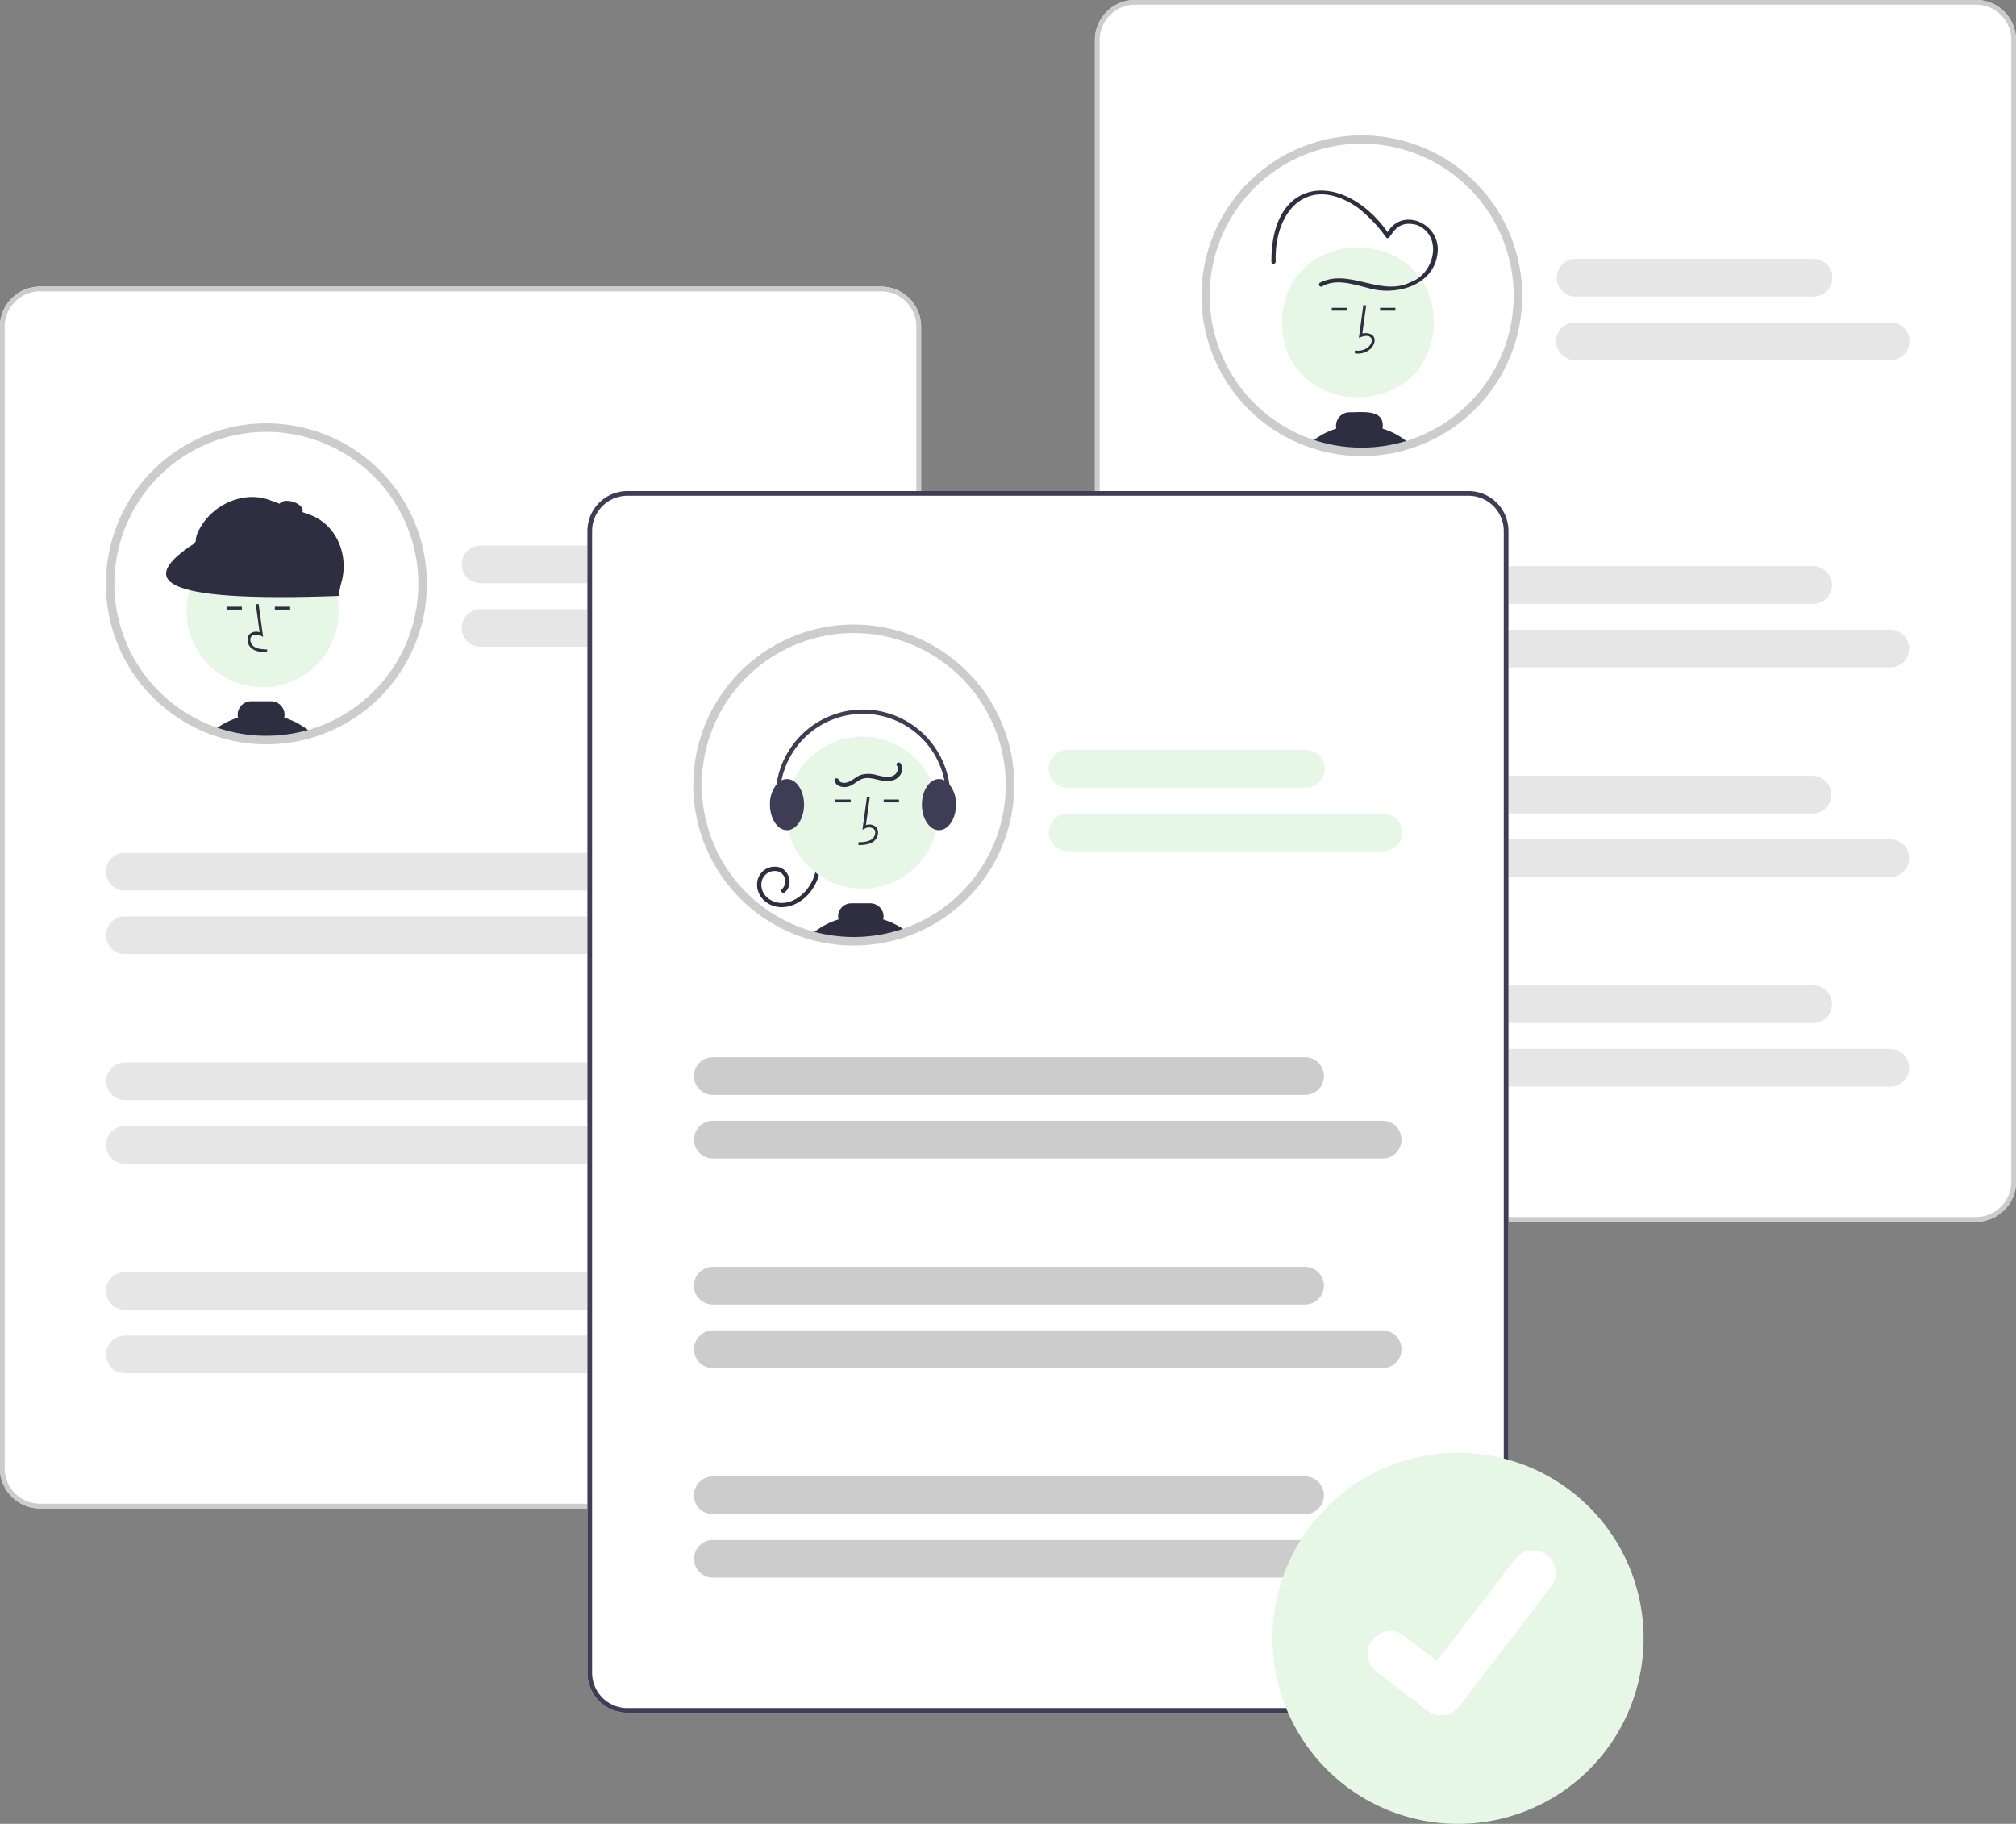
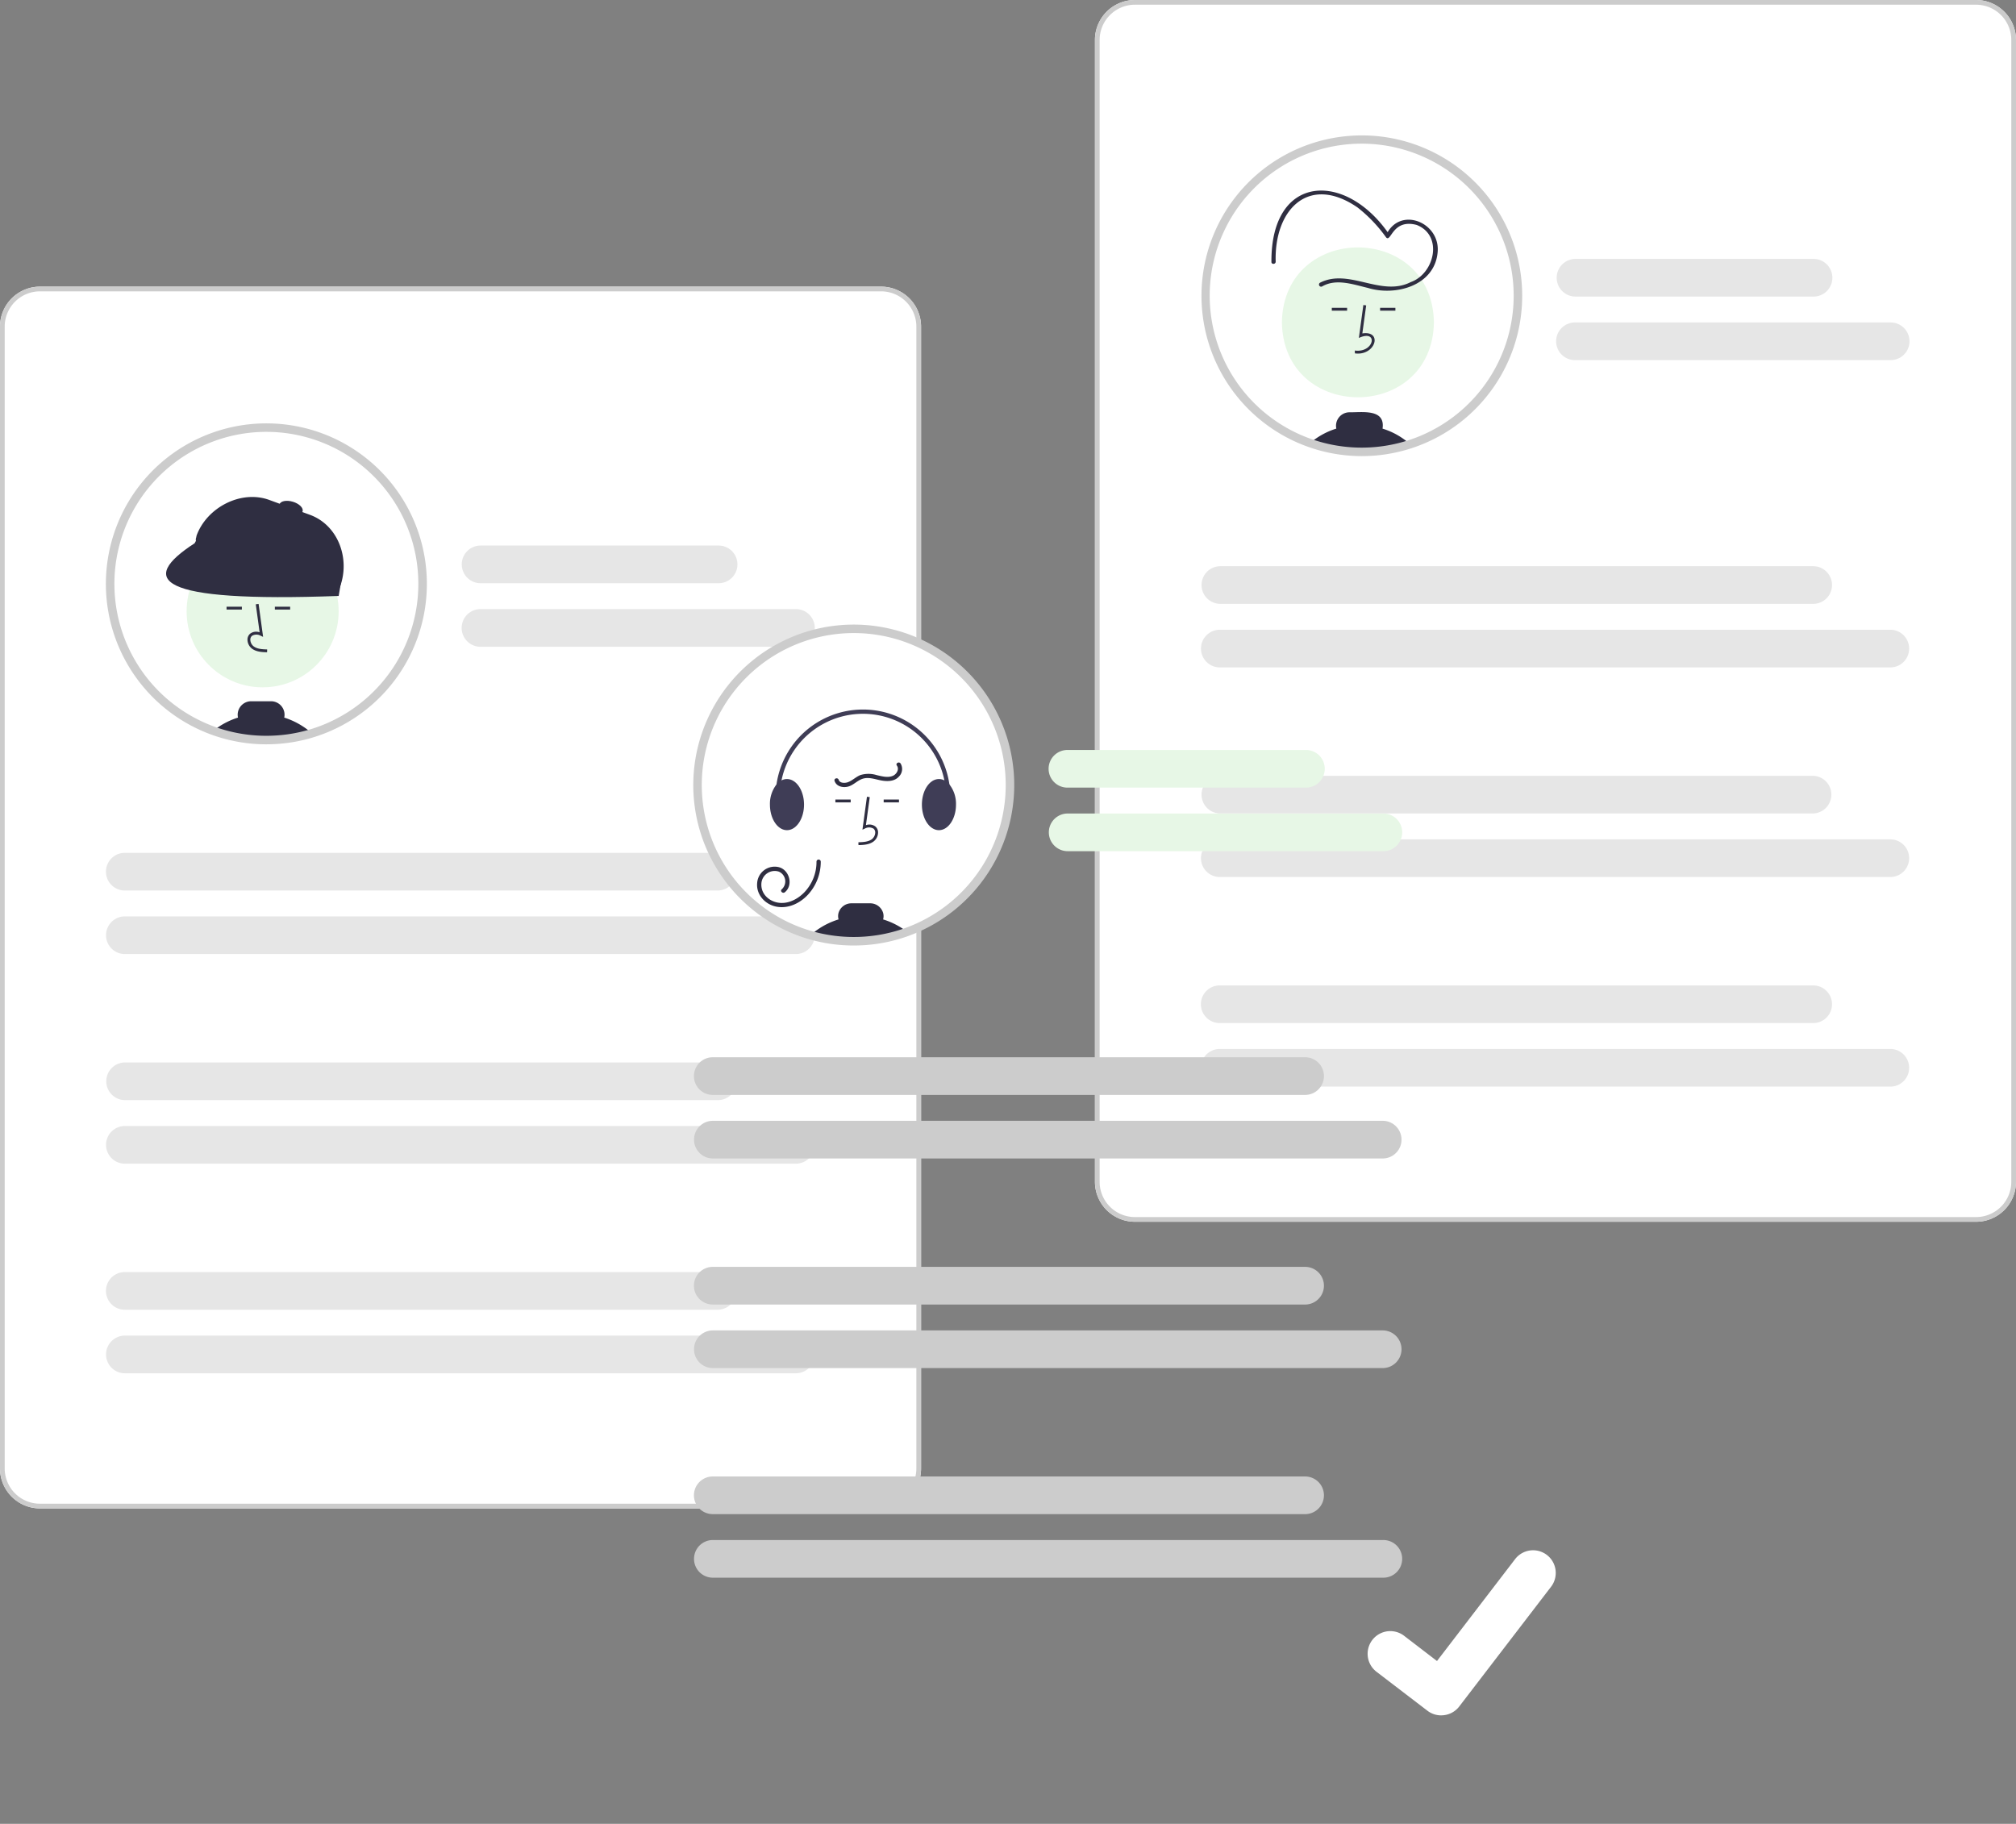
<svg xmlns="http://www.w3.org/2000/svg" width="697.963" height="631.463" data-name="Layer 1">
  <rect width="100%" height="100%" fill="#808080" stroke="none" />
  <path fill="#fff" d="M305.054 522.252H13.829A13.845 13.845 0 0 1 0 508.422V113.074a13.845 13.845 0 0 1 13.83-13.829h291.224a13.845 13.845 0 0 1 13.829 13.83v395.349a13.845 13.845 0 0 1-13.83 13.829z" />
  <path fill="#fff" d="M146.313 202.135a54.107 54.107 0 0 1-37.341 51.444c-.325.103-.65.207-.98.305A52.095 52.095 0 0 1 103.71 255a53.172 53.172 0 0 1-7.97 1.107q-1.749.118-3.517.118a53.995 53.995 0 0 1-17.884-3.03 35.314 35.314 0 0 1-.496-.176 54.095 54.095 0 1 1 72.47-50.884z" />
  <circle cx="90.928" cy="211.655" r="26.317" fill="#e7f7e6" />
  <path fill="#2f2e41" d="m92.464 225.834.027-.983c-1.83-.051-3.442-.166-4.654-1.051a3.023 3.023 0 0 1-1.171-2.227 1.728 1.728 0 0 1 .567-1.423 2.979 2.979 0 0 1 3.042-.027l.814.373-1.56-11.403-.975.133 1.328 9.7a3.472 3.472 0 0 0-3.284.473 2.69 2.69 0 0 0-.915 2.209 3.999 3.999 0 0 0 1.574 2.986c1.557 1.138 3.58 1.195 5.207 1.24zm-14.025-15.771h5.297v.983h-5.297zm16.719 0h5.297v.983h-5.297zm3.246 38.383a4.814 4.814 0 0 0 .109-.984 4.679 4.679 0 0 0-4.672-4.671h-6.884a4.676 4.676 0 0 0-4.671 4.671 4.543 4.543 0 0 0 .108.988 26.424 26.424 0 0 0-7.283 3.605c-.432.3-.86.624-1.268.964.162.059.33.118.496.177a53.995 53.995 0 0 0 17.884 3.029q1.77 0 3.516-.118A53.172 53.172 0 0 0 103.71 255a52.095 52.095 0 0 0 4.283-1.116 26.65 26.65 0 0 0-9.589-5.438z" />
  <path fill="#2f2e41" d="M97.52 255.482a3.618 3.618 0 0 0-1.78.625 53.172 53.172 0 0 0 7.97-1.107zm17.275-50.079L69.078 188.68a1.967 1.967 0 0 1-1.172-2.523l.155-.732c3.57-9.76 15.405-15.902 25.164-12.331l14.069 5.146c9.76 3.57 14.001 15.128 10.431 24.887l-.407 1.106a1.967 1.967 0 0 1-2.523 1.171z" />
  <path fill="#2f2e41" d="M117.258 206.331c-63.721 2.352-69.29-5.655-49.874-18.245l4.119-7.579 47.205 17.21z" />
  <ellipse cx="351.779" cy="310.104" fill="#2f2e41" rx="2.213" ry="4.18" transform="rotate(-73.27 135.988 411.754)" />
  <path fill="#ccc" d="M92.223 257.7a55.43 55.43 0 0 1-18.371-3.112l-.514-.183a55.565 55.565 0 1 1 36.09.577c-.35.111-.679.216-1.013.316a53.73 53.73 0 0 1-4.392 1.144 54.763 54.763 0 0 1-8.193 1.137 53.8 53.8 0 0 1-3.607.12zm0-108.18a52.622 52.622 0 0 0-17.88 102.111l.488.174a52.474 52.474 0 0 0 17.392 2.944c1.14 0 2.29-.038 3.417-.114a51.87 51.87 0 0 0 7.758-1.077 50.96 50.96 0 0 0 4.161-1.084c.33-.098.642-.198.954-.297a52.622 52.622 0 0 0-16.29-102.656z" />
  <path fill="#ccc" d="M305.054 522.252H13.829A13.845 13.845 0 0 1 0 508.422V113.074a13.845 13.845 0 0 1 13.83-13.829h291.224a13.845 13.845 0 0 1 13.829 13.83v395.349a13.845 13.845 0 0 1-13.83 13.829zM13.829 100.872a12.216 12.216 0 0 0-12.202 12.201v395.35a12.216 12.216 0 0 0 12.202 12.202h291.225a12.216 12.216 0 0 0 12.202-12.202v-395.35a12.216 12.216 0 0 0-12.202-12.202z" />
  <path fill="#e6e6e6" d="M248.676 201.924H166.27a6.52 6.52 0 0 1 0-13.038h82.406a6.52 6.52 0 1 1 0 13.038zm26.892 22.003H166.27a6.52 6.52 0 0 1 0-13.039h109.298a6.52 6.52 0 0 1 0 13.04zm-27.012 84.389H43.315a6.52 6.52 0 1 1 0-13.038h205.241a6.52 6.52 0 0 1 0 13.038zm26.892 22.003H43.315a6.52 6.52 0 1 1 0-13.039h232.133a6.52 6.52 0 1 1 0 13.039zm-26.892 50.571H43.315a6.52 6.52 0 1 1 0-13.04h205.241a6.52 6.52 0 0 1 0 13.04zm26.892 22.002H43.315a6.52 6.52 0 1 1 0-13.039h232.133a6.52 6.52 0 1 1 0 13.039zm-26.892 50.57H43.315a6.52 6.52 0 1 1 0-13.038h205.241a6.52 6.52 0 0 1 0 13.038zm26.892 22.003H43.315a6.52 6.52 0 1 1 0-13.039h232.133a6.52 6.52 0 1 1 0 13.039z" />
  <path fill="#fff" d="M684.134 423.008H392.909a13.845 13.845 0 0 1-13.829-13.83V13.83A13.845 13.845 0 0 1 392.909 0h291.224a13.845 13.845 0 0 1 13.83 13.83v395.349a13.845 13.845 0 0 1-13.83 13.829z" />
  <path fill="#ccc" d="M684.134 423.008H392.909a13.845 13.845 0 0 1-13.829-13.83V13.83A13.845 13.845 0 0 1 392.909 0h291.224a13.845 13.845 0 0 1 13.83 13.83v395.349a13.845 13.845 0 0 1-13.83 13.829zM392.909 1.628a12.216 12.216 0 0 0-12.202 12.201v395.35a12.216 12.216 0 0 0 12.202 12.202h291.225a12.216 12.216 0 0 0 12.202-12.202V13.829a12.216 12.216 0 0 0-12.203-12.202z" />
  <path fill="#fff" d="M525.53 102.352a54.09 54.09 0 1 1-54.09-54.09 54.107 54.107 0 0 1 54.09 54.09z" />
  <path fill="#e7f7e6" d="M496.44 111.607c-.591 34.593-52.048 34.588-52.634 0 .59-34.593 52.047-34.588 52.633 0z" />
  <path fill="#2f2e41" d="m469.078 122.345-.027-.984c6.778.905 8.238-7.495 1.402-4.355l1.56-11.403.975.133-1.328 9.7c7.198-1.071 4.535 7.891-2.582 6.909zm8.728-15.772h5.297v.983h-5.297zm-16.719 0h5.297v.983h-5.297zm17.567 41.829c1.032-6.968-7.125-5.591-11.443-5.66a4.68 4.68 0 0 0-4.563 5.655 25.588 25.588 0 0 0-9.092 5.016 54.324 54.324 0 0 0 34.632.383 25.457 25.457 0 0 0-9.534-5.394zM457.75 99.16c4.877-2.819 10.792-.656 15.83.526 9.558 2.938 22.961-.74 24.124-12.127 1.21-10.59-13.276-16.491-17.906-5.952l1.348-.176c-15.016-22.315-41.135-21.469-40.963 9.21-.056.949 1.42.945 1.474 0-.552-18.079 11.413-30.437 28.326-18.819a49.831 49.831 0 0 1 9.889 10.354c1.761 1.974 2.144-6.528 10.575-4.3 9.278 3.594 6.25 16.88-2.042 19.796-10.247 5.235-21.345-4.915-31.4.214a.738.738 0 0 0 .745 1.274z" />
  <path fill="#ccc" d="M471.44 157.917a55.518 55.518 0 1 1 17.204-2.718 55.43 55.43 0 0 1-17.204 2.718zm0-108.18a52.622 52.622 0 1 0 52.614 52.615 52.674 52.674 0 0 0-52.614-52.614z" />
  <path fill="#e6e6e6" d="M627.756 102.68h-82.407a6.52 6.52 0 0 1 0-13.038h82.407a6.52 6.52 0 1 1 0 13.038zm26.892 22.003H545.349a6.52 6.52 0 1 1 0-13.039h109.299a6.52 6.52 0 0 1 0 13.039zm-27.012 84.389H422.395a6.52 6.52 0 0 1 0-13.038h205.241a6.52 6.52 0 1 1 0 13.038zm26.892 22.003H422.395a6.52 6.52 0 1 1 0-13.039h232.133a6.52 6.52 0 0 1 0 13.039zm-26.892 50.57H422.395a6.52 6.52 0 0 1 0-13.038h205.241a6.52 6.52 0 0 1 0 13.038zm26.892 22.003H422.395a6.52 6.52 0 1 1 0-13.039h232.133a6.52 6.52 0 0 1 0 13.039zm-26.892 50.57H422.395a6.52 6.52 0 1 1 0-13.038h205.241a6.52 6.52 0 1 1 0 13.038zm26.892 22.002H422.395a6.52 6.52 0 1 1 0-13.038h232.133a6.52 6.52 0 0 1 0 13.039z" />
-   <path fill="#fff" d="M508.423 593.024H217.198a13.845 13.845 0 0 1-13.829-13.829v-395.35a13.845 13.845 0 0 1 13.83-13.828h291.224a13.845 13.845 0 0 1 13.829 13.829v395.35a13.845 13.845 0 0 1-13.83 13.828z" />
  <path fill="#fff" d="M241.487 271.795a53.926 53.926 0 0 0 15.902 38.31c.423.419.856.837 1.293 1.245a54.014 54.014 0 0 0 8.586 6.545c.59.363 1.18.713 1.785 1.052a53.784 53.784 0 0 0 9.776 4.293c.585.191 1.18.373 1.775.54a54.313 54.313 0 0 0 32.857-.924c.206-.074.413-.147.614-.221a54.094 54.094 0 1 0-72.588-50.84z" />
  <path fill="#2f2e41" d="M284.154 298.307a16.761 16.761 0 0 1-4.33 11.347c-2.78 3.052-6.92 5.076-11.099 4.239-3.847-.771-6.974-4.134-6.584-8.202a6.076 6.076 0 0 1 7.507-5.455c3.655.948 5.111 6.215 2.066 8.688-.731.593-1.78-.445-1.043-1.043a3.684 3.684 0 0 0-1.039-6.107 4.63 4.63 0 0 0-6.03 4.094c-.241 3.43 2.386 6.012 5.607 6.62 3.486.658 6.941-1.126 9.303-3.588a15.221 15.221 0 0 0 4.167-10.593.738.738 0 0 1 1.475 0z" />
-   <circle cx="298.559" cy="281.368" r="26.317" fill="#e7f7e6" />
  <path fill="#2f2e41" d="m297.212 292.597-.027-.983c1.83-.051 3.442-.166 4.654-1.051a3.023 3.023 0 0 0 1.171-2.227 1.728 1.728 0 0 0-.567-1.423 2.979 2.979 0 0 0-3.042-.027l-.814.373 1.56-11.403.975.133-1.328 9.7a3.472 3.472 0 0 1 3.284.473 2.69 2.69 0 0 1 .915 2.209 3.999 3.999 0 0 1-1.574 2.986c-1.557 1.138-3.58 1.195-5.207 1.24zm8.728-15.771h5.297v.983h-5.297zm-16.718 0h5.297v.983h-5.297zm-8.618 46.954a54.313 54.313 0 0 0 32.857-.924c.206-.074.413-.147.614-.221a26.195 26.195 0 0 0-8.334-4.308 4.193 4.193 0 0 0-.01-2.31 4.651 4.651 0 0 0-4.5-3.266h-6.412a4.635 4.635 0 0 0-4.489 3.26 4.21 4.21 0 0 0-.01 2.316 26.222 26.222 0 0 0-7.435 3.644q-.686.48-1.327 1.003c-.325.26-.644.531-.954.807z" />
  <path fill="#3f3d56" d="M319.175 278.576c0 4.436 2.183 8.114 5.02 8.753a4.058 4.058 0 0 0 .88.098c3.25 0 5.901-3.968 5.901-8.85a10.869 10.869 0 0 0-2.272-6.973 5.694 5.694 0 0 0-1.736-1.411 4.114 4.114 0 0 0-1.893-.468 4.314 4.314 0 0 0-2.513.846c-2 1.416-3.387 4.47-3.387 8.005zm-52.615 0c0 3.816 1.613 7.071 3.875 8.315a4.2 4.2 0 0 0 2.026.536 3.8 3.8 0 0 0 .472-.03c3.029-.358 5.429-4.174 5.429-8.82 0-3.723-1.54-6.914-3.713-8.217a4.217 4.217 0 0 0-2.188-.635 4.114 4.114 0 0 0-1.893.468 5.726 5.726 0 0 0-1.741 1.416 10.89 10.89 0 0 0-2.267 6.967z" />
  <path fill="#3f3d56" d="M270.803 286.043a.738.738 0 0 0 .699-.974 28.765 28.765 0 1 1 55.41-3.233.738.738 0 0 0 1.444.305 30.241 30.241 0 1 0-58.252 3.4.738.738 0 0 0 .699.502z" />
  <path fill="#2f2e41" d="M311.779 264.317a3.688 3.688 0 0 1-.57 4.566c-1.429 1.596-3.707 1.697-5.685 1.4-2.22-.332-4.574-1.372-6.822-.671-1.915.597-3.282 2.335-5.272 2.771-1.764.387-3.875-.125-4.493-2.006-.298-.904 1.126-1.292 1.422-.392.4 1.216 2.128 1.192 3.118.855 1.587-.54 2.81-1.854 4.37-2.482a9.56 9.56 0 0 1 5.705.016c1.764.397 3.795.986 5.553.244 1.3-.55 2.335-2.279 1.4-3.556-.562-.767.718-1.504 1.274-.745z" />
  <path fill="#ccc" d="M295.577 327.36a55.462 55.462 0 0 1-15.382-2.162 44.896 44.896 0 0 1-1.826-.556 55.416 55.416 0 0 1-10.04-4.41c-.598-.335-1.2-.69-1.835-1.082a55.612 55.612 0 0 1-8.819-6.722c-.447-.417-.89-.845-1.322-1.272a55.56 55.56 0 1 1 58.227 12.865c-.203.074-.413.15-.623.224a55.436 55.436 0 0 1-18.38 3.115zm0-108.179a52.617 52.617 0 0 0-37.146 89.88c.408.403.83.811 1.258 1.21a52.668 52.668 0 0 0 8.352 6.367c.602.371 1.169.705 1.734 1.022a52.446 52.446 0 0 0 9.51 4.177c.583.191 1.16.367 1.717.523a52.837 52.837 0 0 0 31.971-.896l.596-.215a52.621 52.621 0 0 0-17.992-102.068z" />
-   <path fill="#3f3d56" d="M508.423 593.024H217.198a13.845 13.845 0 0 1-13.829-13.829v-395.35a13.845 13.845 0 0 1 13.83-13.828h291.224a13.845 13.845 0 0 1 13.829 13.829v395.35a13.845 13.845 0 0 1-13.83 13.828zm-291.225-421.38a12.216 12.216 0 0 0-12.202 12.202v395.35a12.216 12.216 0 0 0 12.202 12.201h291.225a12.216 12.216 0 0 0 12.202-12.202v-395.35a12.216 12.216 0 0 0-12.202-12.201z" />
  <path fill="#e7f7e6" d="M452.045 272.697H369.64a6.52 6.52 0 1 1 0-13.039h82.406a6.52 6.52 0 1 1 0 13.039zm26.892 22.003H369.64a6.52 6.52 0 1 1 0-13.04h109.298a6.52 6.52 0 0 1 0 13.04z" />
  <path fill="#ccc" d="M451.925 379.089H246.684a6.52 6.52 0 0 1 0-13.039h205.241a6.52 6.52 0 0 1 0 13.039zm26.892 22.002H246.684a6.52 6.52 0 0 1 0-13.038h232.133a6.52 6.52 0 0 1 0 13.038zm-26.892 50.571H246.684a6.52 6.52 0 0 1 0-13.039h205.241a6.52 6.52 0 0 1 0 13.039zm26.892 22.002H246.684a6.52 6.52 0 0 1 0-13.038h232.133a6.52 6.52 0 0 1 0 13.038zm-26.892 50.571H246.684a6.52 6.52 0 0 1 0-13.039h205.241a6.52 6.52 0 0 1 0 13.039zm26.892 22.002H246.684a6.52 6.52 0 0 1 0-13.038h232.133a6.52 6.52 0 1 1 0 13.038z" />
-   <path fill="#e7f7e6" d="M505.044 503a64.232 64.232 0 1 0 0 128.463 64.232 64.232 0 0 0 0-128.463z" />
  <path fill="#fff" d="M498.949 593.907a7.796 7.796 0 0 1-4.69-1.558l-.084-.063-17.663-13.512a7.85 7.85 0 0 1 9.551-12.46l11.441 8.774 27.037-35.271a7.846 7.846 0 0 1 11-1.454l.003.002-.168.233.172-.233A7.856 7.856 0 0 1 537 549.368l-31.8 41.469a7.85 7.85 0 0 1-6.244 3.06z" data-name="f276b720-7c73-4755-84a7-b208d54eb1fc" />
</svg>